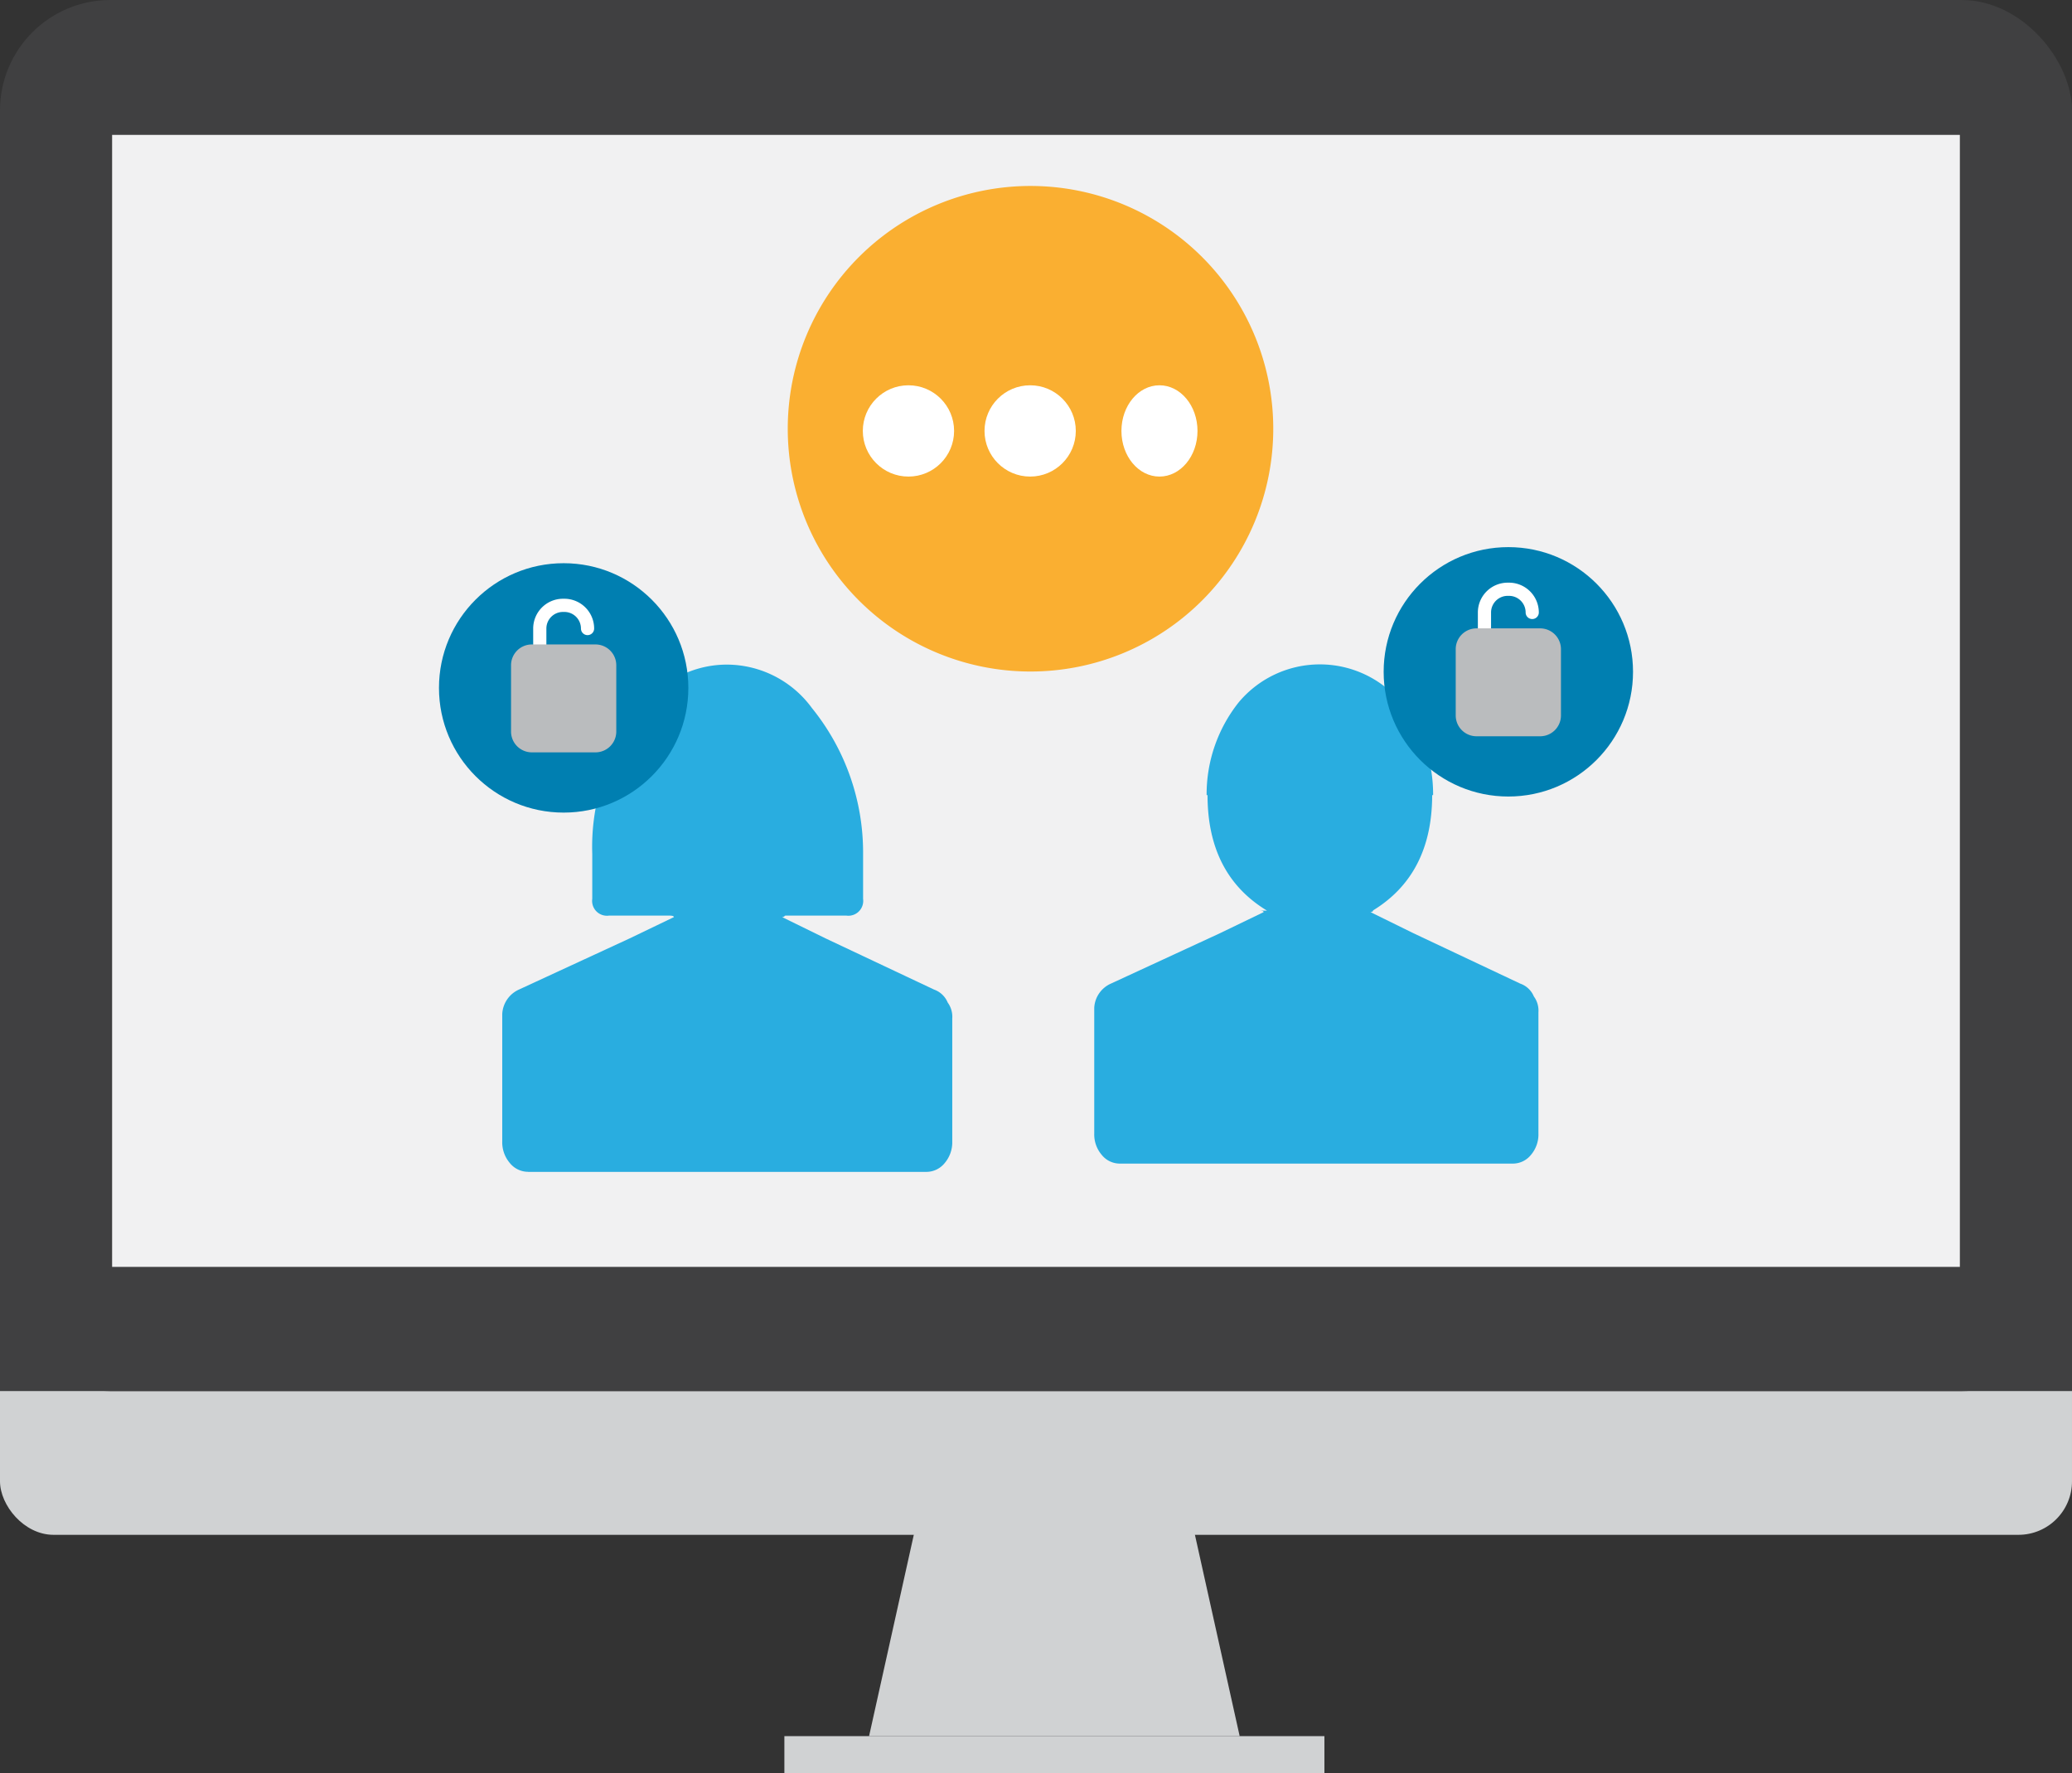
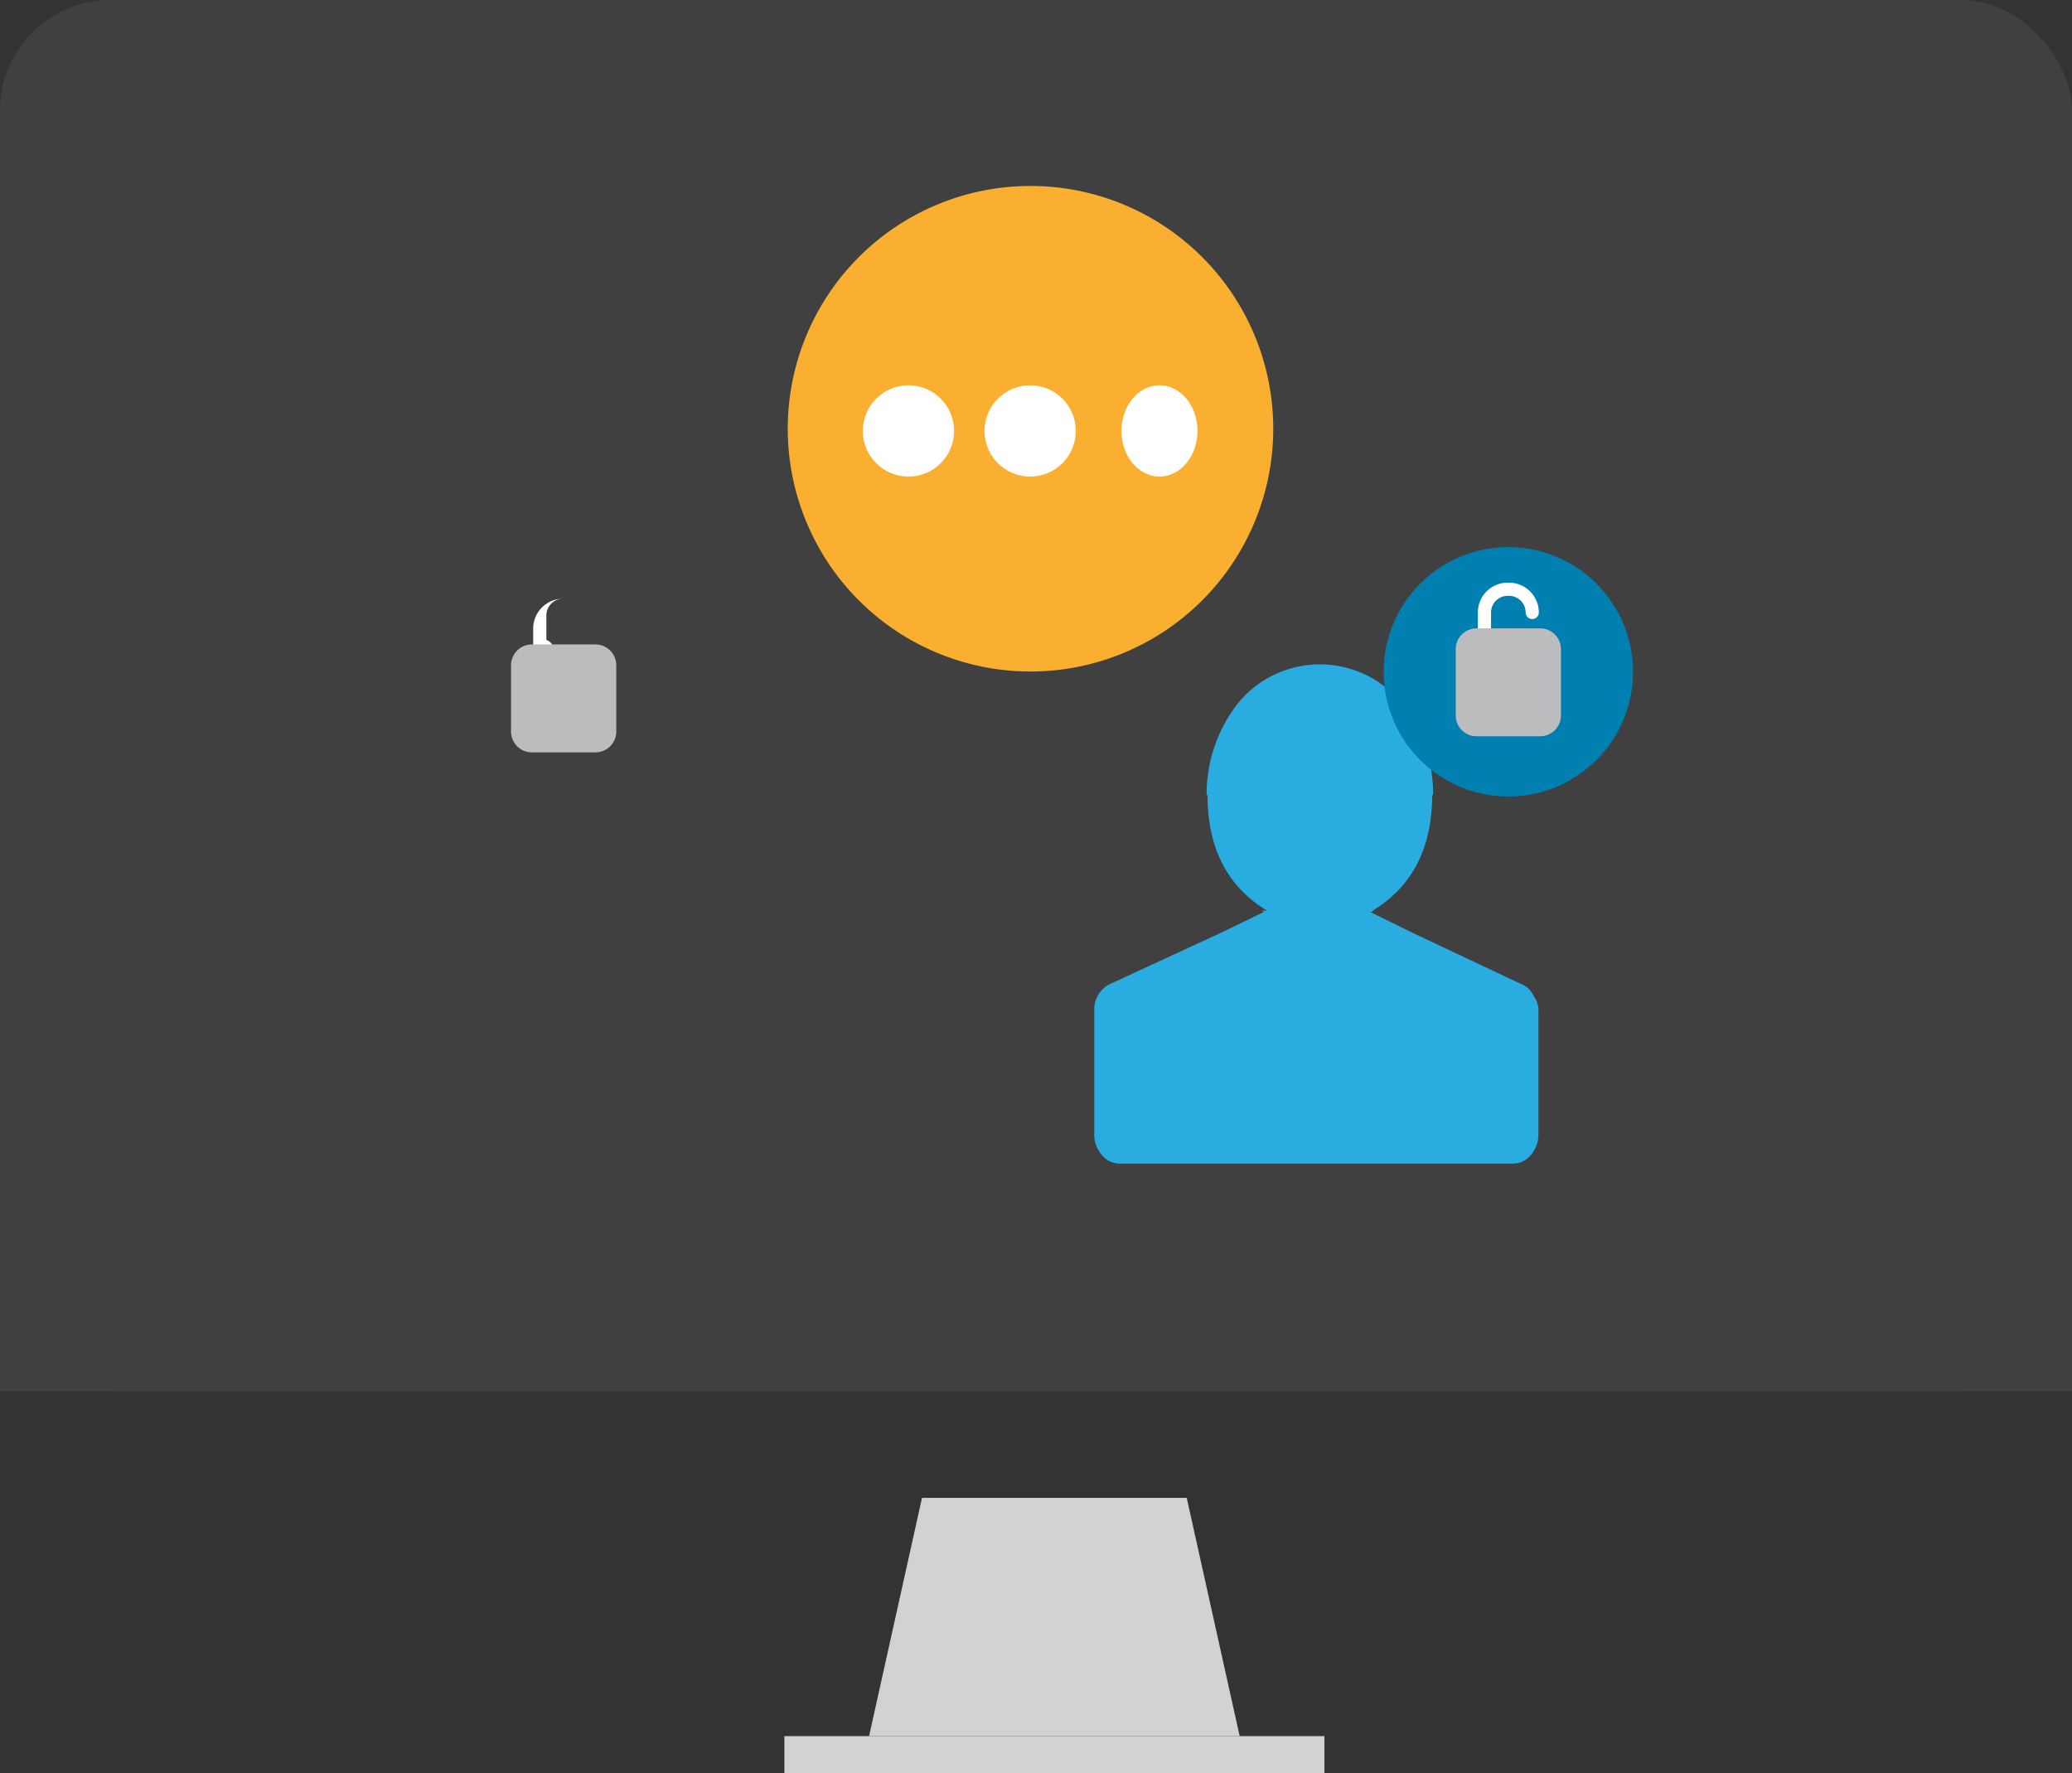
<svg xmlns="http://www.w3.org/2000/svg" width="136.202" height="116.547" viewBox="0 0 136.202 116.547">
  <rect x="0" y="0" width="136.202" height="116.547" fill="#333333" stroke="none" />
  <defs>
    <style>.a{fill:#d0d2d3;}.b{fill:#404041;}.c{fill:#f1f1f2;}.d{fill:#29ade0;}.e{fill:#007fb1;}.f{fill:#fff;}.g{fill:#babcbe;}.h{fill:#faaf31;}</style>
  </defs>
  <g transform="translate(-433.899 -650.469)">
    <g transform="translate(433.899 650.469)">
-       <rect class="a" width="136.202" height="21.103" rx="3.519" transform="translate(0 79.777)" />
      <rect class="b" width="136.202" height="91.433" rx="7.257" transform="translate(0)" />
-       <rect class="c" width="121.461" height="74.416" transform="translate(7.37 8.866)" />
      <rect class="b" width="136.202" height="8.151" transform="translate(0 83.281)" />
      <path class="a" d="M6765.2,8212.036h-17.4l-3.48,15.661h24.361Z" transform="translate(-6687.192 -8113.586)" />
      <rect class="a" width="35.499" height="2.436" transform="translate(51.561 114.111)" />
    </g>
    <g transform="translate(13.359 12.223)">
-       <path class="d" d="M33.408,2472.817a1.544,1.544,0,0,1-1.2-.576,2.1,2.1,0,0,1-.5-1.429v-8.375a1.865,1.865,0,0,1,1.1-1.6l7.272-3.36,2.91-1.4c0-.067-.1-.1-.3-.1H38.725a.974.974,0,0,1-1.1-1.1v-2.96a13.977,13.977,0,0,1,2.957-9.077,6.852,6.852,0,0,1,5.919-3.36,6.94,6.94,0,0,1,5.566,2.858,15.078,15.078,0,0,1,3.361,9.579v2.96a.976.976,0,0,1-1.1,1.1H50.359c-.067,0-.1.018-.1.05a.373.373,0,0,1-.15.05l2.858,1.4,7.122,3.36a1.519,1.519,0,0,1,.9.852,1.586,1.586,0,0,1,.3,1.054v8.073a2.1,2.1,0,0,1-.5,1.429,1.545,1.545,0,0,1-1.2.576H33.408Z" transform="translate(421.847 -1757.551)" />
      <path class="d" d="M113.622,2461.434a1.5,1.5,0,0,0-.891-.841l-7.028-3.315-2.82-1.386a.39.39,0,0,0,.148-.049c0-.034.033-.05.1-.05h-.1q3.9-2.373,3.908-7.589H107a9.7,9.7,0,0,0-2.118-6.113,6.955,6.955,0,0,0-10.651,0,9.7,9.7,0,0,0-2.119,6.113h.06q0,5.223,3.908,7.589h-.52c.2,0,.3.032.3.1l-2.872,1.386-7.175,3.315a1.84,1.84,0,0,0-1.088,1.583v8.265a2.069,2.069,0,0,0,.495,1.41,1.521,1.521,0,0,0,1.189.569h25.832a1.521,1.521,0,0,0,1.187-.569,2.069,2.069,0,0,0,.495-1.41v-7.968A1.566,1.566,0,0,0,113.622,2461.434Z" transform="translate(407.745 -1757.695)" />
      <g transform="translate(449.396 675.264)">
        <g transform="translate(0 0)">
-           <ellipse class="e" cx="8.196" cy="8.196" rx="8.196" ry="8.196" transform="translate(0)" />
-         </g>
+           </g>
        <g transform="translate(6.193 2.336)">
-           <path class="f" d="M922.033,431.693a.433.433,0,0,1-.433-.433v-1.616a1.96,1.96,0,0,1,1.958-1.958h.091a1.96,1.96,0,0,1,1.958,1.958.433.433,0,1,1-.867,0,1.092,1.092,0,0,0-1.091-1.091h-.091a1.092,1.092,0,0,0-1.091,1.091v1.616A.433.433,0,0,1,922.033,431.693Z" transform="translate(-921.6 -427.686)" />
+           <path class="f" d="M922.033,431.693a.433.433,0,0,1-.433-.433v-1.616a1.96,1.96,0,0,1,1.958-1.958h.091h-.091a1.092,1.092,0,0,0-1.091,1.091v1.616A.433.433,0,0,1,922.033,431.693Z" transform="translate(-921.6 -427.686)" />
        </g>
        <path class="g" d="M899.261,485.265h-4.2a1.368,1.368,0,0,0-1.359,1.368v4.356a1.368,1.368,0,0,0,1.359,1.368h4.2a1.368,1.368,0,0,0,1.359-1.368v-4.356A1.368,1.368,0,0,0,899.261,485.265Z" transform="translate(-888.965 -479.925)" />
      </g>
      <g transform="translate(511.494 674.207)">
        <g transform="translate(0 0)">
          <ellipse class="e" cx="8.196" cy="8.196" rx="8.196" ry="8.196" transform="translate(0)" />
        </g>
        <g transform="translate(6.193 2.336)">
          <path class="f" d="M922.033,431.693a.433.433,0,0,1-.433-.433v-1.616a1.96,1.96,0,0,1,1.958-1.958h.091a1.96,1.96,0,0,1,1.958,1.958.433.433,0,1,1-.867,0,1.092,1.092,0,0,0-1.091-1.091h-.091a1.092,1.092,0,0,0-1.091,1.091v1.616A.433.433,0,0,1,922.033,431.693Z" transform="translate(-921.6 -427.686)" />
        </g>
        <path class="g" d="M899.261,485.265h-4.2a1.368,1.368,0,0,0-1.359,1.368v4.356a1.368,1.368,0,0,0,1.359,1.368h4.2a1.368,1.368,0,0,0,1.359-1.368v-4.356A1.368,1.368,0,0,0,899.261,485.265Z" transform="translate(-888.965 -479.925)" />
      </g>
      <path class="h" d="M15.957,0A15.957,15.957,0,1,1,0,15.957,15.957,15.957,0,0,1,15.957,0Z" transform="translate(472.323 650.469)" />
      <g transform="translate(477.358 663.919)">
        <circle class="f" cx="3" cy="3" r="3" transform="translate(-0.101 -0.349)" />
        <circle class="f" cx="3" cy="3" r="3" transform="translate(7.899 -0.349)" />
        <ellipse class="f" cx="2.5" cy="3" rx="2.5" ry="3" transform="translate(16.899 -0.349)" />
      </g>
    </g>
  </g>
</svg>